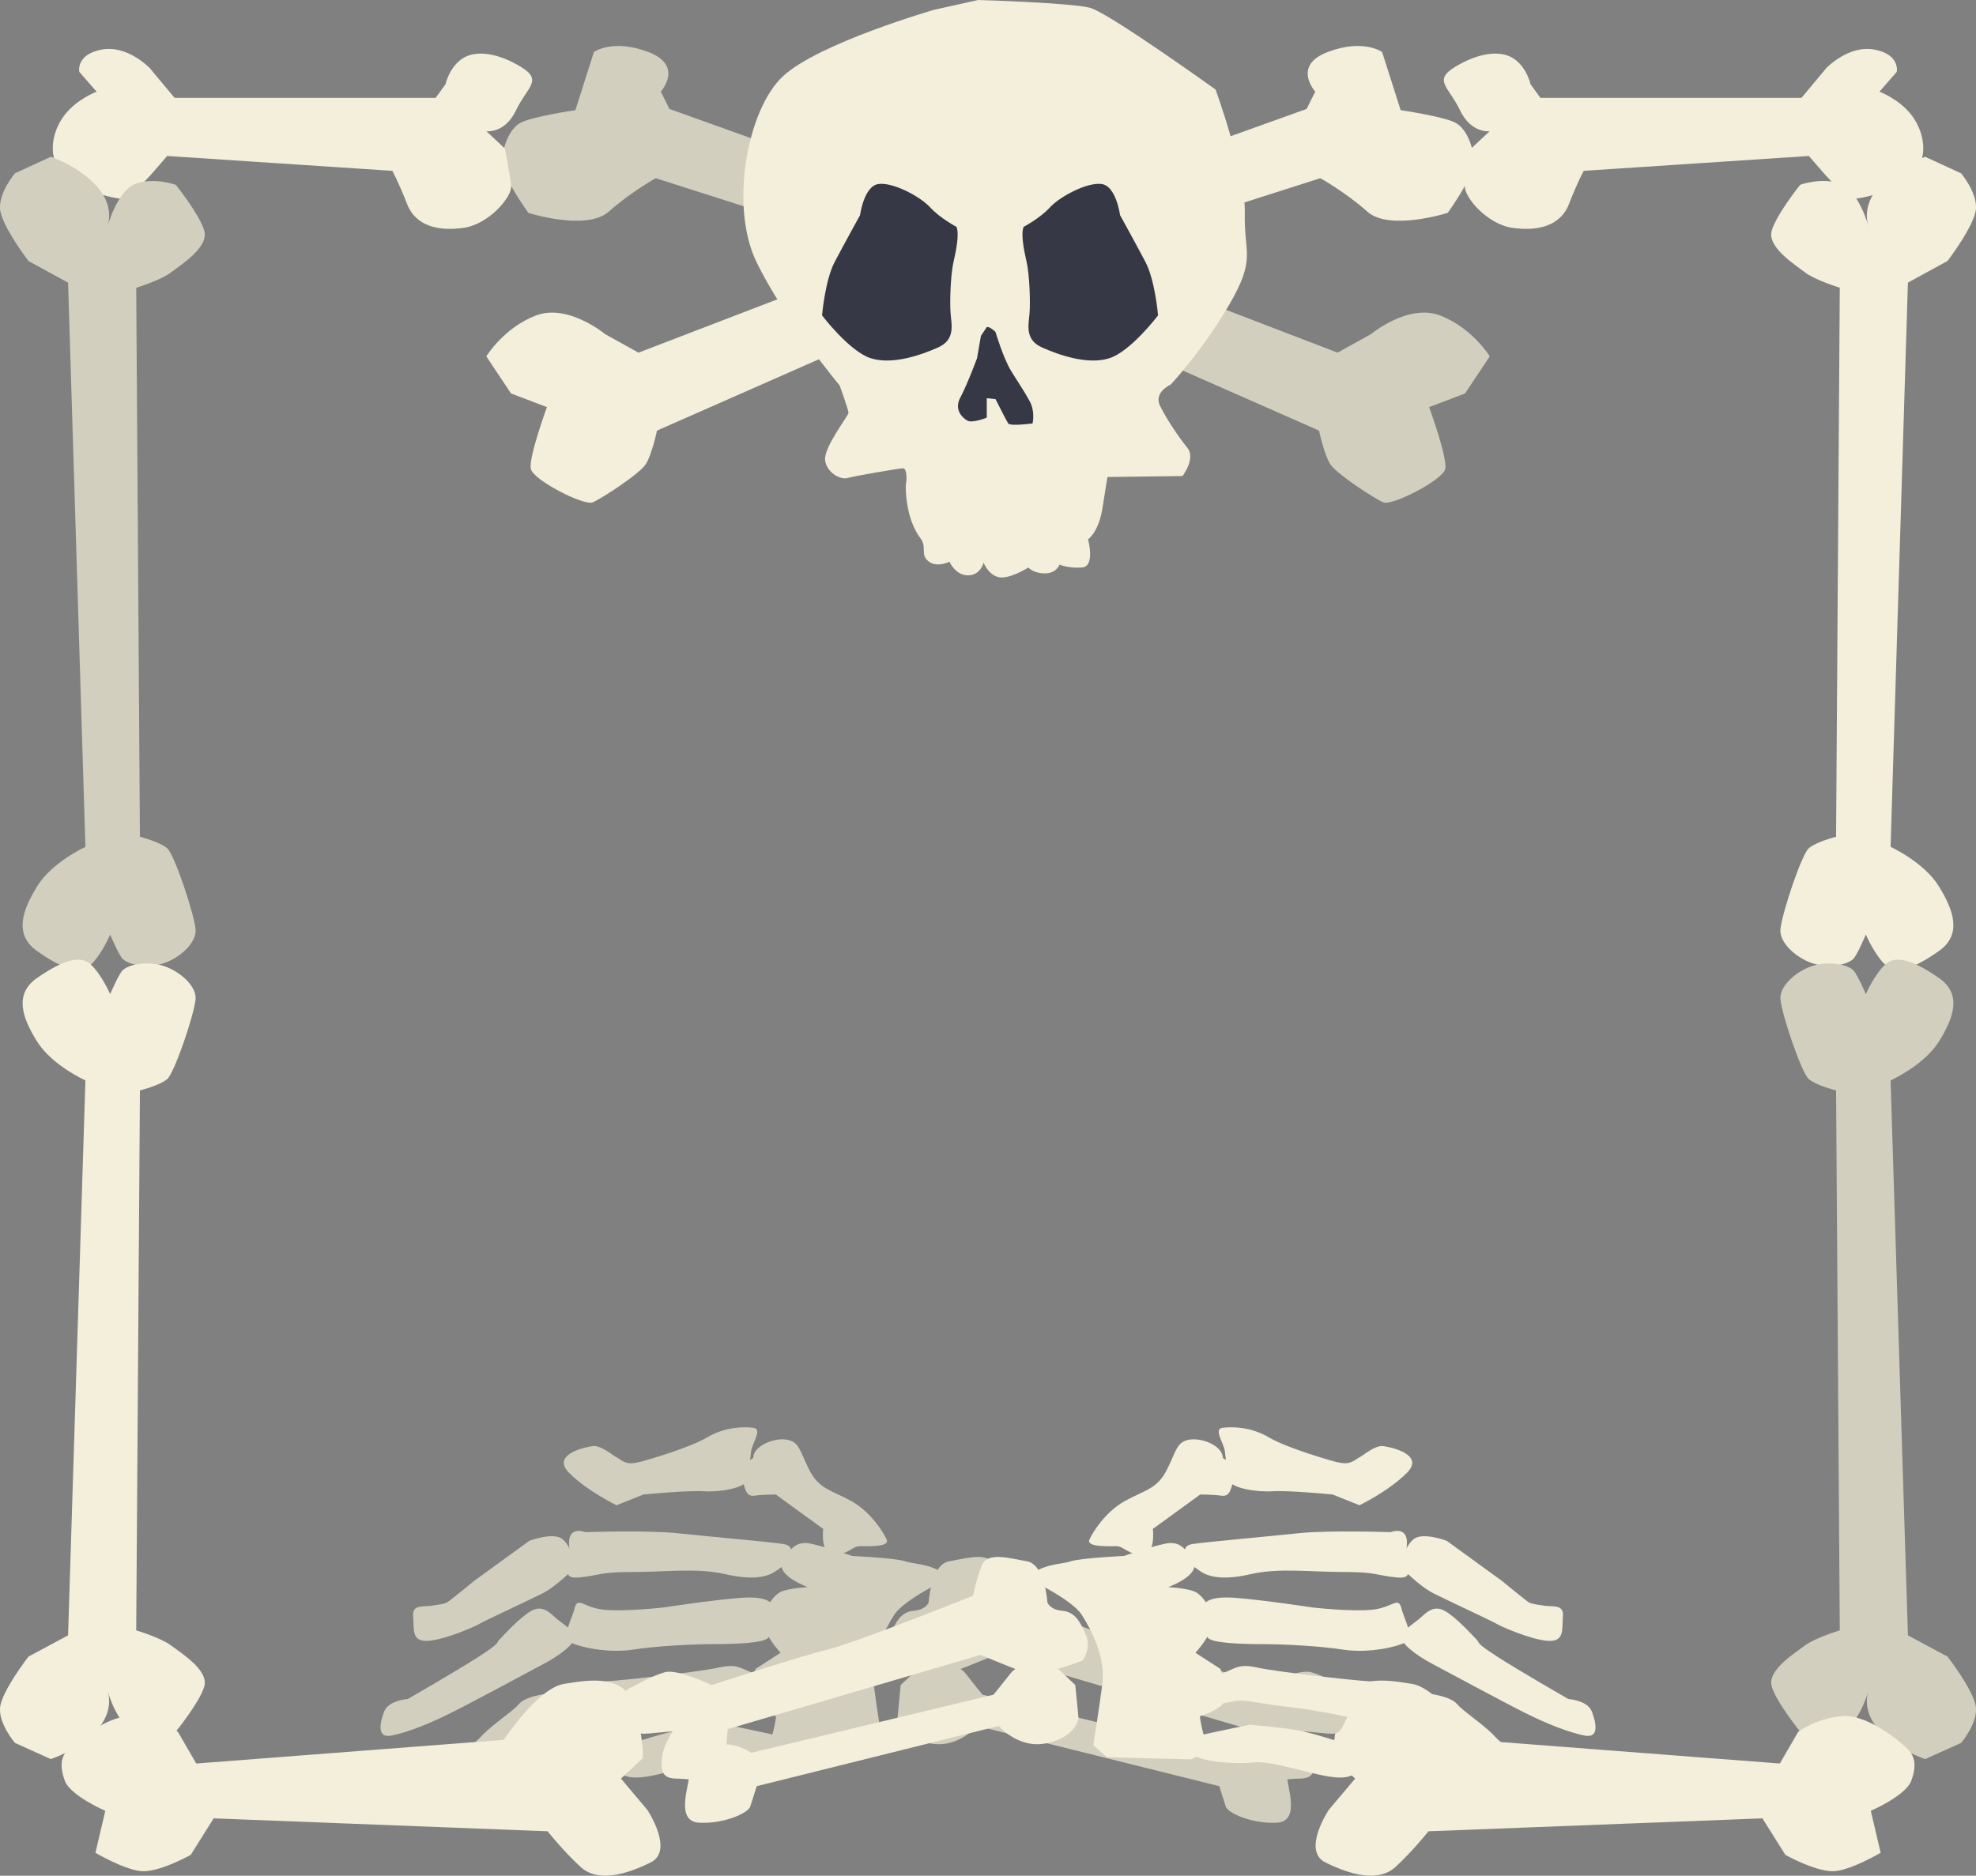
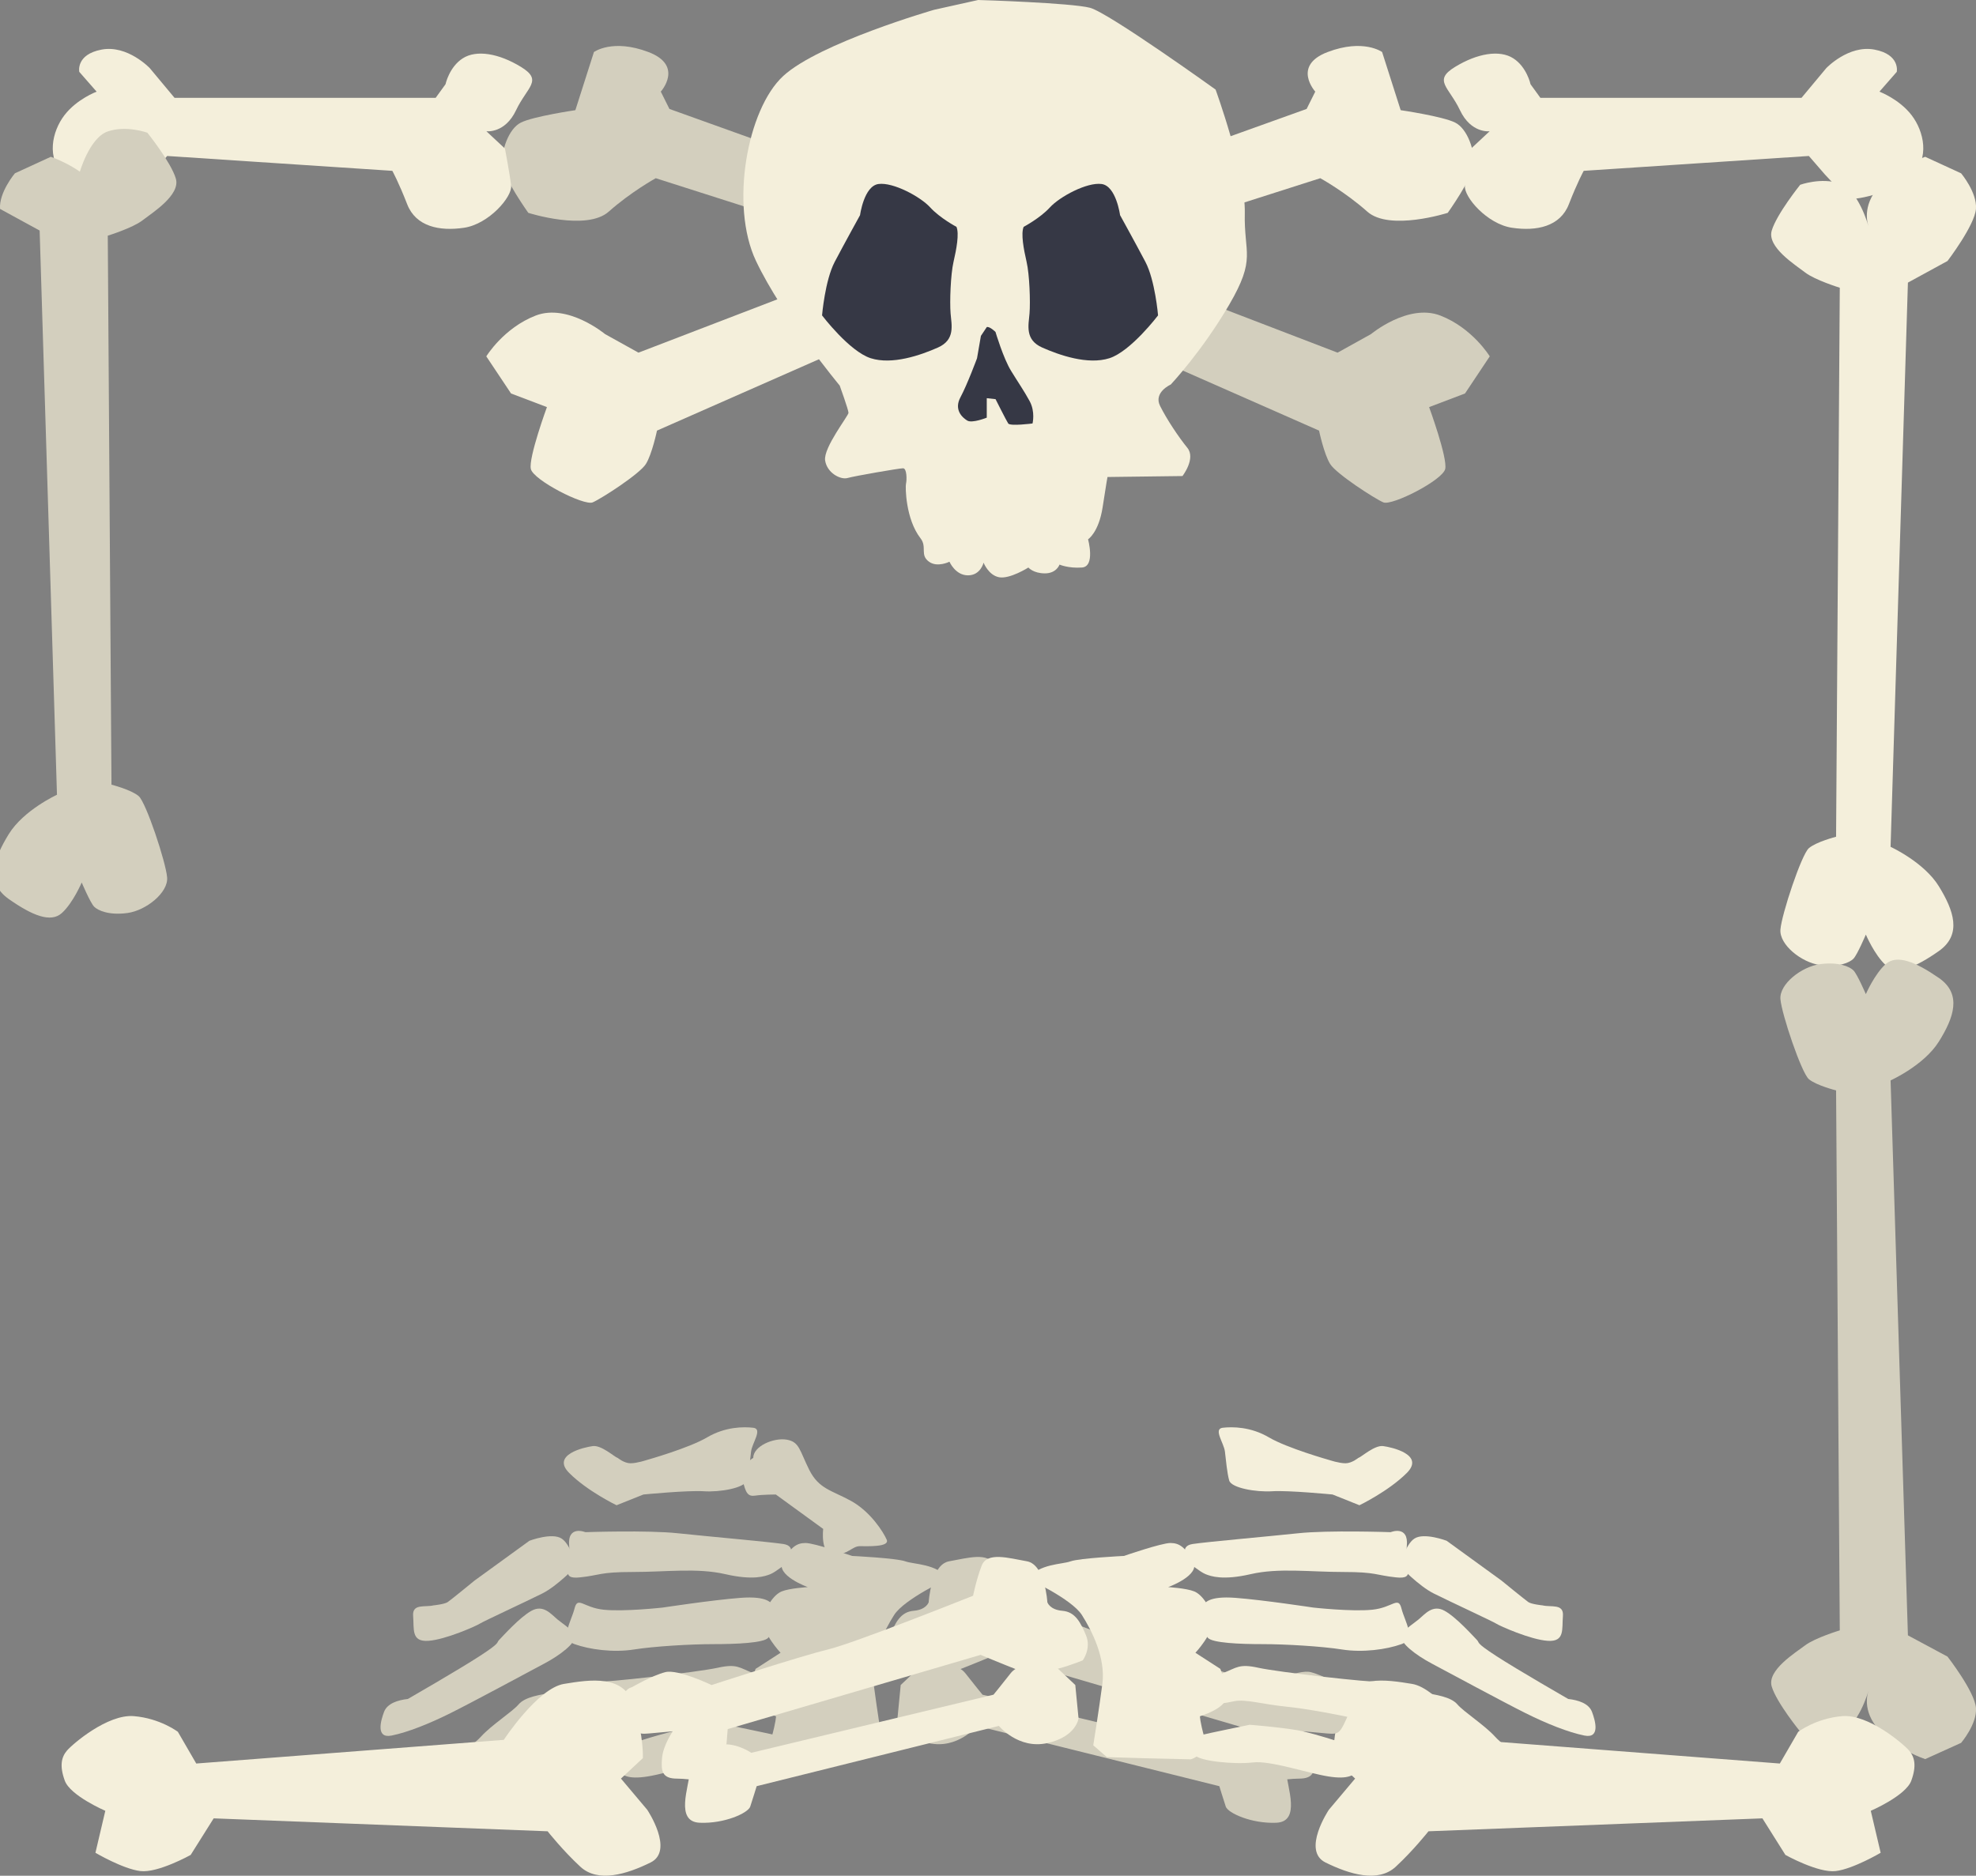
<svg xmlns="http://www.w3.org/2000/svg" id="Capa_2" data-name="Capa 2" viewBox="0 0 432.14 410.3">
  <rect x="0" y="0" width="432.14" height="410.3" fill="#808080" stroke="none" />
  <defs>
    <style>
      .cls-1 {
        fill: #f4efdb;
      }

      .cls-2 {
        fill: #363845;
      }

      .cls-3 {
        fill: #d3cfbe;
      }
    </style>
  </defs>
  <g id="BACKGROUND_1" data-name="BACKGROUND 1">
    <g>
      <path class="cls-1" d="M336.89,21.4h57.09l5.41-6.49s4.87-5.14,10.55-4.06,4.87,4.87,4.87,4.87l-3.79,4.33s4.33,1.62,7.03,5.14c2.71,3.52,4.06,9.47,0,13.26-4.06,3.79-13.26,5.68-14.07,4.87s-4.87-5.14-4.87-5.14l-3.52-4.06-49.24,3.25s-1.35,2.43-3.25,7.31c-1.89,4.87-7.03,5.95-12.45,5.14s-10.55-6.76-10.28-9.2c.27-2.44,1.35-8.12,1.35-8.12l4.06-3.79s-4.06.54-6.49-4.6c-2.44-5.14-5.95-6.49-1.08-9.47,4.87-2.98,9.74-3.79,12.72-1.89,2.98,1.89,3.79,5.68,3.79,5.68l2.16,2.98Z" />
      <path class="cls-1" d="M408.59,49.31s-1.62-4.17,2.43-8.62c4.06-4.45,10.01-6.39,10.01-6.39l7.85,3.61s3.52,4.17,3.25,7.78c-.27,3.61-6.22,11.4-6.22,11.4l-8.66,4.73-3.79,123.42s7.3,3.34,10.55,8.62c3.25,5.28,5.14,10.56,0,14.18-5.14,3.61-9.2,5.28-11.63,3.06-2.44-2.22-4.33-6.67-4.33-6.67,0,0-1.89,4.45-2.71,5.28-.81.83-3.25,1.95-7.31,1.39s-8.93-4.45-8.66-7.78c.27-3.34,4.6-16.4,6.22-17.79,1.62-1.39,5.95-2.5,5.95-2.5l.81-120.09s-5.41-1.67-7.58-3.34c-2.16-1.67-8.39-5.56-7.3-9.17,1.08-3.61,6.22-10.01,6.22-10.01,0,0,4.6-1.67,8.66-.28,4.06,1.39,6.22,9.17,6.22,9.17Z" />
      <path class="cls-3" d="M408.59,370.03s-1.62,4.1,2.43,8.47c4.06,4.38,10.01,6.29,10.01,6.29l7.85-3.55s3.52-4.1,3.25-7.66-6.22-11.21-6.22-11.21l-8.66-4.65-3.79-121.39s7.3-3.28,10.55-8.48c3.25-5.19,5.14-10.39,0-13.94-5.14-3.55-9.2-5.19-11.63-3.01-2.44,2.19-4.33,6.56-4.33,6.56,0,0-1.89-4.38-2.71-5.19-.81-.82-3.25-1.91-7.31-1.37-4.06.55-8.93,4.37-8.66,7.66.27,3.28,4.6,16.13,6.22,17.5,1.62,1.37,5.95,2.46,5.95,2.46l.81,118.11s-5.41,1.64-7.58,3.28c-2.16,1.64-8.39,5.47-7.3,9.02,1.08,3.55,6.22,9.84,6.22,9.84,0,0,4.6,1.64,8.66.27,4.06-1.37,6.22-9.02,6.22-9.02Z" />
      <path class="cls-1" d="M389.27,385.76l-1.43-.11-65.86-5.07s-7.42-11.3-13.17-12.24c-5.75-.94-13.17-2.12-15.33,4.71s-1.91,11.53-1.91,11.53l4.79,4.47-5.75,6.83s-5.99,8.94-.72,11.53c5.27,2.59,11.49,4.47,15.33.94,3.83-3.53,7.18-7.77,7.18-7.77l73.03-2.83,5.03,8s7.18,4,11.01,3.53c3.83-.47,9.82-4,9.82-4l-2.16-9.18s7.66-3.3,8.86-6.59c1.2-3.3.72-5.18-.48-6.59-1.2-1.41-8.86-8-14.61-7.53-5.75.47-9.64,3.43-9.64,3.43l-4.01,6.92Z" />
      <g>
        <path class="cls-3" d="M195.33,363.17s-1.88-2.59-.71-5.41c1.18-2.82,2.35-5.18,5.18-5.41,2.82-.24,3.3-1.88,3.3-1.88,0,0,.47-8.24,4.47-8.95s8.71-2.12,9.89.94c1.18,3.06,1.88,6.59,1.88,6.59,0,0,25.89,10.36,31.78,11.77,5.88,1.41,25.42,7.77,25.42,7.77,0,0,7.3-3.53,10.12-2.82s7.3,3.29,7.3,3.29c0,0,3.3.71,1.18,5.41-2.12,4.71-2.12,4.94-4.94,4.71-2.83-.24-5.18-.47-5.18-.47,0,0,2.12,3.06,2.35,5.88.24,2.83,0,4.47-3.29,4.47s-6.12,1.18-8.24-1.65c-2.12-2.83-2.59-6.12-2.59-6.12l-.24-3.06-55.32-16.24s-4.47,1.88-8.71,3.53c-4.24,1.65-13.65-2.35-13.65-2.35Z" />
        <path class="cls-3" d="M213.69,377.52s-4.24,5.18-10.59,3.77c-6.36-1.41-6.83-5.41-6.83-5.41l.71-7.3,4-3.77s7.53-2.12,10.12,1.18c2.59,3.3,3.77,4.71,3.77,4.71l52.96,12.71s3.77-2.59,7.3-1.65c3.53.94,5.88,2.12,6.12,5.65.24,3.53,3.3,11.06-2.12,11.3-5.41.24-10.59-2.12-11.06-3.53s-1.41-4.47-1.41-4.47l-52.96-13.18Z" />
        <path class="cls-3" d="M207.44,345.28s-9.68,4.47-11.91,8c-2.23,3.53-5.21,9.42-4.47,15.07s1.98,13.42,1.98,13.42l-2.98,2.59-7.94.24-10.42.24s-3.97-1.18-2.98-4.71c.99-3.53.99-4.71.99-4.71,0,0-5.46-1.65-5.71-4s1.24-6.36,1.24-6.36l5.46-3.53s-3.97-4.24-3.72-7.06c.25-2.82,2.23-5.65,3.97-6.36,1.74-.71,5.71-.94,5.71-.94,0,0-7.19-2.59-5.46-5.65,1.74-3.06,2.98-4,4.96-4s10.17,2.83,10.17,2.83c0,0,9.68.47,11.66,1.18,1.98.71,6.7.47,9.43,3.77Z" />
        <path class="cls-3" d="M164.73,318.91s-3.06,1.65-2.35,4.71c.71,3.06,1.18,3.77,2.82,3.53,1.65-.24,4.47-.24,4.47-.24l10.36,7.53s-.71,5.65,2.35,5.65,4-1.88,5.65-1.88,6.59.24,5.89-1.41c-.71-1.65-3.53-6.12-7.77-8.47-4.24-2.35-7.06-2.59-9.18-6.83s-2.12-6.12-4.94-6.59c-2.83-.47-7.3,1.41-7.3,4Z" />
        <path class="cls-3" d="M135.07,318.91c-.71-.24-3.53-2.82-5.41-2.59-1.88.24-9.18,1.88-5.18,5.88,4,4,10.36,7.06,10.36,7.06l5.88-2.35s9.65-.94,13.18-.71c3.53.24,8.94-.71,9.42-2.35.47-1.65.71-4.47.94-6.36.24-1.88,2.59-4.94.47-5.18-2.12-.24-6.12-.24-10.12,2.12s-13.18,4.94-13.18,4.94c0,0-2.12.71-3.53.71s-2.82-1.18-2.82-1.18Z" />
        <path class="cls-3" d="M172.26,341.74c.24-.71,2.12-3.53-.94-4s-16.48-1.65-23.07-2.35c-6.59-.71-20.24-.24-20.24-.24,0,0-4-1.65-3.53,3.06s-2.12,7.3,2.35,6.83c4.47-.47,4.24-1.18,11.53-1.18s14.12-.94,20.24.47c6.12,1.41,8.71.47,9.89,0s3.77-2.59,3.77-2.59Z" />
        <path class="cls-3" d="M169.2,351.4c-.49-.7-1.18-2.35-7.3-1.88s-16.95,2.12-16.95,2.12c0,0-8.47.94-12.95.47-4.47-.47-5.65-3.06-6.36-.24s-3.3,6.59,0,7.77,8.47,1.88,12.95,1.18c4.47-.71,12.48-1.18,17.42-1.18s11.06-.24,12.01-1.41,2.82-4.47,1.18-6.83Z" />
        <path class="cls-3" d="M124.48,369.29c-.47,1.65-2.12,3.53.24,5.18,2.35,1.65,4.24,3.06,9.18,1.88,4.94-1.18,12.48-2.59,17.18-3.06s8.71-1.65,11.06-1.18c2.35.47,4.94,1.18,4.71-1.18-.24-2.35.94-3.77-2.12-4.94-3.06-1.18-3.53-2.12-7.77-1.18-4.24.94-24.72,3.3-26.83,3.06-2.12-.24-5.65,1.41-5.65,1.41Z" />
        <path class="cls-3" d="M134.13,382.7c-.94,1.65-1.41,2.35.24,4,1.65,1.65,2.82,2.59,7.3,1.88,4.47-.71,12.71-3.53,16.48-3.06,3.77.47,11.77-.23,12.71-1.65s.94-3.77-.94-4.24-11.06-2.35-11.06-2.35c0,0-6.12.47-10.36,1.18-4.24.71-14.36,4.24-14.36,4.24Z" />
        <path class="cls-3" d="M94.82,351.16c-1.88.47-4.71-.47-4.47,2.35.24,2.83-.47,5.65,3.3,5.41,3.77-.24,10.59-3.29,11.3-3.77.71-.47,10.36-4.94,13.65-6.59,3.3-1.65,7.3-5.88,7.3-5.88,0,0-.94-4.71-3.06-6.12-2.12-1.41-7.06.47-7.06.47l-12,8.71s-5.18,4.24-5.88,4.71c-.71.47-3.06.71-3.06.71Z" />
        <path class="cls-3" d="M89.17,371.64c-2.12.24-4.47.94-5.18,2.82-.71,1.88-1.88,5.88,1.65,5.18,3.53-.71,8.24-2.59,12.95-4.94s16.95-8.95,20.48-10.83c3.53-1.88,6.83-4.47,6.59-5.88-.24-1.41-2.35-2.59-3.77-3.77-1.41-1.18-3.06-3.3-5.65-1.88-2.59,1.41-6.35,5.65-7.06,6.36-.71.71.47.47-4.24,3.53-4.71,3.06-15.77,9.42-15.77,9.42Z" />
        <path class="cls-3" d="M98.11,384.82c-1.88-.47-4.24-1.65-5.65.71s-.71,5.65,1.41,5.88c2.12.24,5.89-.47,9.65-2.12,3.77-1.65,16.48-9.42,18.6-10.59,2.12-1.18,5.41-2.35,3.77-4.47-1.65-2.12-2.12-4.47-4.94-4-2.82.47-6.12.94-7.53,2.59-1.41,1.65-5.88,4.47-8.24,7.06-2.35,2.59-7.06,4.94-7.06,4.94Z" />
        <path class="cls-3" d="M106.35,392.83c-2.82,1.65-6.59,2.82-4,4.47s6.59,3.3,8.94.47,3.77-3.06,5.41-3.53c1.65-.47,9.18-2.35,12.71-3.53,3.53-1.18,6.59-1.65,6.12-3.53s-1.41-3.77-4-3.77-4-1.41-7.3.47-8,3.77-9.65,5.18c-1.65,1.41-5.18,2.83-5.88,3.3-.71.47-2.35.47-2.35.47Z" />
      </g>
      <g>
        <path class="cls-3" d="M171.29,32.76l-24.89-8.93-1.89-3.79s5.14-5.68-2.71-8.66c-7.85-2.98-11.91,0-11.91,0l-4.06,12.72s-9.2,1.35-11.91,2.71c-2.71,1.35-4.33,6.22-4.06,9.2.27,2.98,5.68,10.55,5.68,10.55,0,0,12.72,4.06,17.59-.27,4.87-4.33,10.28-7.31,10.28-7.31l25.43,8.12,2.44-14.34Z" />
        <path class="cls-1" d="M260.86,32.76l24.89-8.93,1.89-3.79s-5.14-5.68,2.71-8.66c7.85-2.98,11.91,0,11.91,0l4.06,12.72s9.2,1.35,11.91,2.71c2.71,1.35,4.33,6.22,4.06,9.2-.27,2.98-5.68,10.55-5.68,10.55,0,0-12.72,4.06-17.59-.27s-10.28-7.31-10.28-7.31l-25.43,8.12-2.44-14.34Z" />
        <path class="cls-3" d="M255.18,62.8l37.34,14.34,7.31-4.06s8.12-6.76,15.15-4.06c7.03,2.71,10.82,8.93,10.82,8.93l-5.41,8.12-7.85,2.98s4.06,11.09,3.52,13.53-11.63,8.12-13.53,7.31c-1.89-.81-10.28-6.22-11.63-8.39-1.35-2.16-2.43-7.31-2.43-7.31l-38.69-17.05,5.41-14.34Z" />
        <path class="cls-1" d="M176.97,62.8l-37.34,14.34-7.31-4.06s-8.12-6.76-15.15-4.06c-7.03,2.71-10.82,8.93-10.82,8.93l5.41,8.12,7.85,2.98s-4.06,11.09-3.52,13.53c.54,2.44,11.63,8.12,13.53,7.31,1.89-.81,10.28-6.22,11.63-8.39,1.35-2.16,2.43-7.31,2.43-7.31l38.69-17.05-5.41-14.34Z" />
      </g>
      <path class="cls-1" d="M95.26,21.4h-57.09l-5.41-6.49s-4.87-5.14-10.55-4.06c-5.68,1.08-4.87,4.87-4.87,4.87l3.79,4.33s-4.33,1.62-7.03,5.14c-2.71,3.52-4.06,9.47,0,13.26,4.06,3.79,13.26,5.68,14.07,4.87.81-.81,4.87-5.14,4.87-5.14l3.52-4.06,49.24,3.25s1.35,2.43,3.25,7.31c1.89,4.87,7.03,5.95,12.45,5.14,5.41-.81,10.55-6.76,10.28-9.2-.27-2.44-1.35-8.12-1.35-8.12l-4.06-3.79s4.06.54,6.49-4.6c2.44-5.14,5.95-6.49,1.08-9.47-4.87-2.98-9.74-3.79-12.72-1.89-2.98,1.89-3.79,5.68-3.79,5.68l-2.16,2.98Z" />
-       <path class="cls-3" d="M23.55,49.31s1.62-4.17-2.43-8.62c-4.06-4.45-10.01-6.39-10.01-6.39l-7.85,3.61S-.26,42.09.01,45.7c.27,3.61,6.22,11.4,6.22,11.4l8.66,4.73,3.79,123.42s-7.3,3.34-10.55,8.62c-3.25,5.28-5.14,10.56,0,14.18,5.14,3.61,9.2,5.28,11.63,3.06,2.44-2.22,4.33-6.67,4.33-6.67,0,0,1.89,4.45,2.71,5.28.81.83,3.25,1.95,7.31,1.39,4.06-.56,8.93-4.45,8.66-7.78-.27-3.34-4.6-16.4-6.22-17.79-1.62-1.39-5.95-2.5-5.95-2.5l-.81-120.09s5.41-1.67,7.58-3.34c2.16-1.67,8.39-5.56,7.3-9.17-1.08-3.61-6.22-10.01-6.22-10.01,0,0-4.6-1.67-8.66-.28-4.06,1.39-6.22,9.17-6.22,9.17Z" />
-       <path class="cls-1" d="M23.55,370.03s1.62,4.1-2.43,8.47c-4.06,4.38-10.01,6.29-10.01,6.29l-7.85-3.55s-3.52-4.1-3.25-7.66c.27-3.55,6.22-11.21,6.22-11.21l8.66-4.65,3.79-121.39s-7.3-3.28-10.55-8.48c-3.25-5.19-5.14-10.39,0-13.94,5.14-3.55,9.2-5.19,11.63-3.01,2.44,2.19,4.33,6.56,4.33,6.56,0,0,1.89-4.38,2.71-5.19.81-.82,3.25-1.91,7.31-1.37,4.06.55,8.93,4.37,8.66,7.66-.27,3.28-4.6,16.13-6.22,17.5-1.62,1.37-5.95,2.46-5.95,2.46l-.81,118.11s5.41,1.64,7.58,3.28c2.16,1.64,8.39,5.47,7.3,9.02-1.08,3.55-6.22,9.84-6.22,9.84,0,0-4.6,1.64-8.66.27-4.06-1.37-6.22-9.02-6.22-9.02Z" />
+       <path class="cls-3" d="M23.55,49.31s1.62-4.17-2.43-8.62c-4.06-4.45-10.01-6.39-10.01-6.39l-7.85,3.61S-.26,42.09.01,45.7l8.66,4.73,3.79,123.42s-7.3,3.34-10.55,8.62c-3.25,5.28-5.14,10.56,0,14.18,5.14,3.61,9.2,5.28,11.63,3.06,2.44-2.22,4.33-6.67,4.33-6.67,0,0,1.89,4.45,2.71,5.28.81.83,3.25,1.95,7.31,1.39,4.06-.56,8.93-4.45,8.66-7.78-.27-3.34-4.6-16.4-6.22-17.79-1.62-1.39-5.95-2.5-5.95-2.5l-.81-120.09s5.41-1.67,7.58-3.34c2.16-1.67,8.39-5.56,7.3-9.17-1.08-3.61-6.22-10.01-6.22-10.01,0,0-4.6-1.67-8.66-.28-4.06,1.39-6.22,9.17-6.22,9.17Z" />
      <path class="cls-1" d="M42.88,385.76l1.43-.11,65.86-5.07s7.42-11.3,13.17-12.24c5.75-.94,13.17-2.12,15.33,4.71s1.92,11.53,1.92,11.53l-4.79,4.47,5.75,6.83s5.99,8.94.72,11.53c-5.27,2.59-11.49,4.47-15.33.94-3.83-3.53-7.18-7.77-7.18-7.77l-73.03-2.83-5.03,8s-7.18,4-11.01,3.53c-3.83-.47-9.82-4-9.82-4l2.16-9.18s-7.66-3.3-8.86-6.59c-1.2-3.3-.72-5.18.48-6.59,1.2-1.41,8.86-8,14.61-7.53,5.75.47,9.64,3.43,9.64,3.43l4.01,6.92Z" />
      <g>
        <path class="cls-1" d="M236.81,363.17s1.88-2.59.71-5.41c-1.18-2.82-2.35-5.18-5.18-5.41-2.82-.24-3.29-1.88-3.29-1.88,0,0-.47-8.24-4.47-8.95-4-.71-8.71-2.12-9.89.94-1.18,3.06-1.88,6.59-1.88,6.59,0,0-25.89,10.36-31.78,11.77-5.88,1.41-25.42,7.77-25.42,7.77,0,0-7.3-3.53-10.12-2.82-2.83.71-7.3,3.29-7.3,3.29,0,0-3.3.71-1.18,5.41,2.12,4.71,2.12,4.94,4.94,4.71,2.83-.24,5.18-.47,5.18-.47,0,0-2.12,3.06-2.35,5.88-.24,2.83,0,4.47,3.29,4.47s6.12,1.18,8.24-1.65c2.12-2.83,2.59-6.12,2.59-6.12l.24-3.06,55.32-16.24s4.47,1.88,8.71,3.53c4.24,1.65,13.65-2.35,13.65-2.35Z" />
        <path class="cls-1" d="M218.45,377.52s4.24,5.18,10.59,3.77c6.36-1.41,6.83-5.41,6.83-5.41l-.71-7.3-4-3.77s-7.53-2.12-10.12,1.18c-2.59,3.3-3.77,4.71-3.77,4.71l-52.96,12.71s-3.77-2.59-7.3-1.65c-3.53.94-5.88,2.12-6.12,5.65-.24,3.53-3.3,11.06,2.12,11.3,5.41.24,10.59-2.12,11.06-3.53.47-1.41,1.41-4.47,1.41-4.47l52.96-13.18Z" />
        <path class="cls-1" d="M224.7,345.28s9.68,4.47,11.91,8c2.23,3.53,5.21,9.42,4.47,15.07-.74,5.65-1.99,13.42-1.99,13.42l2.98,2.59,7.94.24,10.42.24s3.97-1.18,2.98-4.71c-.99-3.53-.99-4.71-.99-4.71,0,0,5.46-1.65,5.71-4,.25-2.35-1.24-6.36-1.24-6.36l-5.46-3.53s3.97-4.24,3.72-7.06c-.25-2.82-2.23-5.65-3.97-6.36-1.74-.71-5.71-.94-5.71-.94,0,0,7.19-2.59,5.46-5.65-1.74-3.06-2.98-4-4.96-4s-10.17,2.83-10.17,2.83c0,0-9.68.47-11.66,1.18-1.98.71-6.7.47-9.43,3.77Z" />
-         <path class="cls-1" d="M267.42,318.91s3.06,1.65,2.35,4.71c-.71,3.06-1.18,3.77-2.82,3.53-1.65-.24-4.47-.24-4.47-.24l-10.36,7.53s.71,5.65-2.35,5.65-4-1.88-5.65-1.88-6.59.24-5.88-1.41c.71-1.65,3.53-6.12,7.77-8.47,4.24-2.35,7.06-2.59,9.18-6.83,2.12-4.24,2.12-6.12,4.94-6.59,2.83-.47,7.3,1.41,7.3,4Z" />
        <path class="cls-1" d="M297.07,318.91c.71-.24,3.53-2.82,5.41-2.59,1.88.24,9.18,1.88,5.18,5.88-4,4-10.36,7.06-10.36,7.06l-5.88-2.35s-9.65-.94-13.18-.71-8.94-.71-9.42-2.35c-.47-1.65-.71-4.47-.94-6.36-.24-1.88-2.59-4.94-.47-5.18,2.12-.24,6.12-.24,10.12,2.12,4,2.35,13.18,4.94,13.18,4.94,0,0,2.12.71,3.53.71s2.82-1.18,2.82-1.18Z" />
        <path class="cls-1" d="M259.88,341.74c-.23-.71-2.12-3.53.94-4,3.06-.47,16.48-1.65,23.07-2.35,6.59-.71,20.24-.24,20.24-.24,0,0,4-1.65,3.53,3.06s2.12,7.3-2.35,6.83c-4.47-.47-4.24-1.18-11.54-1.18s-14.12-.94-20.24.47c-6.12,1.41-8.71.47-9.89,0-1.18-.47-3.77-2.59-3.77-2.59Z" />
        <path class="cls-1" d="M262.94,351.4c.49-.7,1.18-2.35,7.3-1.88,6.12.47,16.95,2.12,16.95,2.12,0,0,8.47.94,12.95.47,4.47-.47,5.65-3.06,6.36-.24.71,2.82,3.3,6.59,0,7.77s-8.47,1.88-12.95,1.18c-4.47-.71-12.48-1.18-17.42-1.18s-11.06-.24-12-1.41-2.83-4.47-1.18-6.83Z" />
        <path class="cls-1" d="M307.67,369.29c.47,1.65,2.12,3.53-.24,5.18-2.35,1.65-4.24,3.06-9.18,1.88-4.94-1.18-12.47-2.59-17.18-3.06-4.71-.47-8.71-1.65-11.06-1.18s-4.94,1.18-4.71-1.18c.24-2.35-.94-3.77,2.12-4.94,3.06-1.18,3.53-2.12,7.77-1.18,4.24.94,24.72,3.3,26.84,3.06,2.12-.24,5.65,1.41,5.65,1.41Z" />
        <path class="cls-1" d="M298.02,382.7c.94,1.65,1.41,2.35-.24,4-1.65,1.65-2.82,2.59-7.3,1.88-4.47-.71-12.71-3.53-16.48-3.06s-11.77-.23-12.71-1.65c-.94-1.41-.94-3.77.94-4.24s11.06-2.35,11.06-2.35c0,0,6.12.47,10.36,1.18,4.24.71,14.36,4.24,14.36,4.24Z" />
        <path class="cls-1" d="M337.33,351.16c1.88.47,4.71-.47,4.47,2.35-.24,2.83.47,5.65-3.3,5.41-3.77-.24-10.59-3.29-11.3-3.77-.71-.47-10.36-4.94-13.65-6.59-3.29-1.65-7.3-5.88-7.3-5.88,0,0,.94-4.71,3.06-6.12,2.12-1.41,7.06.47,7.06.47l12,8.71s5.18,4.24,5.88,4.71,3.06.71,3.06.71Z" />
        <path class="cls-1" d="M342.98,371.64c2.12.24,4.47.94,5.18,2.82.71,1.88,1.88,5.88-1.65,5.18-3.53-.71-8.24-2.59-12.95-4.94-4.71-2.35-16.95-8.95-20.48-10.83-3.53-1.88-6.83-4.47-6.59-5.88.24-1.41,2.35-2.59,3.77-3.77,1.41-1.18,3.06-3.3,5.65-1.88,2.59,1.41,6.35,5.65,7.06,6.36.71.71-.47.47,4.24,3.53,4.71,3.06,15.77,9.42,15.77,9.42Z" />
        <path class="cls-1" d="M334.03,384.82c1.88-.47,4.24-1.65,5.65.71,1.41,2.35.71,5.65-1.41,5.88-2.12.24-5.88-.47-9.65-2.12-3.77-1.65-16.48-9.42-18.6-10.59-2.12-1.18-5.42-2.35-3.77-4.47,1.65-2.12,2.12-4.47,4.94-4,2.82.47,6.12.94,7.53,2.59,1.41,1.65,5.88,4.47,8.24,7.06,2.35,2.59,7.06,4.94,7.06,4.94Z" />
        <path class="cls-1" d="M325.79,392.83c2.83,1.65,6.59,2.82,4,4.47-2.59,1.65-6.59,3.3-8.94.47-2.35-2.83-3.77-3.06-5.41-3.53-1.65-.47-9.18-2.35-12.71-3.53-3.53-1.18-6.59-1.65-6.12-3.53s1.41-3.77,4-3.77,4-1.41,7.3.47c3.29,1.88,8,3.77,9.65,5.18s5.18,2.83,5.88,3.3c.71.47,2.35.47,2.35.47Z" />
      </g>
      <g>
        <path class="cls-1" d="M213.88,0c.64,0,20.44.64,24.49,1.7,4.05,1.06,27.47,17.89,27.47,17.89,0,0,6.6,18.1,6.39,27.04-.21,8.94,2.56,9.79-3.41,20.02-5.96,10.22-12.78,17.46-12.78,17.46,0,0-3.83,1.7-2.34,4.68,1.49,2.98,4.05,6.81,5.96,9.16,1.92,2.34-1.06,6.18-1.06,6.18l-16.4.21s-.21,1.06-1.06,6.6-3.19,7.03-3.19,7.03c0,0,1.64,5.96-1.34,6.17-2.98.21-4.9-.64-4.9-.64,0,0-.64,1.92-3.19,1.92s-3.62-1.28-3.62-1.28c0,0-4.05,2.56-6.39,2.13-2.34-.43-3.41-3.19-3.41-3.19,0,0-.64,2.77-3.41,2.77s-4.05-2.98-4.05-2.98c0,0-2.64,1.33-4.47,0-2.06-1.49-.37-3.21-1.85-5.11-3.31-4.26-3.34-11.35-3.19-11.92.21-.85.21-3.41-.64-3.41s-10.65,1.7-12.14,2.13c-1.49.43-4.47-1.06-4.9-3.83-.43-2.77,5.11-9.79,5.11-10.43s-1.92-5.96-1.92-5.96c0,0-12.56-15.12-18.31-27.26-5.75-12.14-1.92-33.22,5.96-40.46,7.88-7.24,33-14.48,33-14.48l9.58-2.13Z" />
        <path class="cls-2" d="M215.79,71.55c.64-.21,1.92,1.06,1.92,1.06,0,0,1.7,5.75,3.41,8.52,1.7,2.77,2.77,4.26,4.05,6.6,1.28,2.34.64,4.9.64,4.9,0,0-4.9.64-5.32,0s-2.77-5.32-2.77-5.32l-1.92-.21v4.26s-3.19,1.28-4.26.64c-1.06-.64-2.98-2.34-1.49-5.11,1.49-2.77,3.62-8.52,3.62-8.52l.85-4.9,1.28-1.92Z" />
        <path class="cls-2" d="M223.87,49.61c-.64,1.49,0,4.9.64,7.67.64,2.77.85,8.73.64,11.29-.21,2.56-1.06,5.75,2.77,7.45s10.01,3.83,14.69,2.34,10.65-9.37,10.65-9.37c0,0-.64-7.67-2.77-11.71s-5.54-10.22-5.54-10.22c0,0-.85-6.39-4.04-6.81-3.19-.43-9.16,2.77-11.29,5.11s-5.75,4.26-5.75,4.26Z" />
        <path class="cls-2" d="M209.17,49.61c.64,1.49,0,4.9-.64,7.67-.64,2.77-.85,8.73-.64,11.29.21,2.56,1.06,5.75-2.77,7.45-3.83,1.7-10.01,3.83-14.69,2.34-4.68-1.49-10.65-9.37-10.65-9.37,0,0,.64-7.67,2.77-11.71,2.13-4.05,5.54-10.22,5.54-10.22,0,0,.85-6.39,4.04-6.81,3.19-.43,9.16,2.77,11.29,5.11s5.75,4.26,5.75,4.26Z" />
      </g>
    </g>
  </g>
</svg>